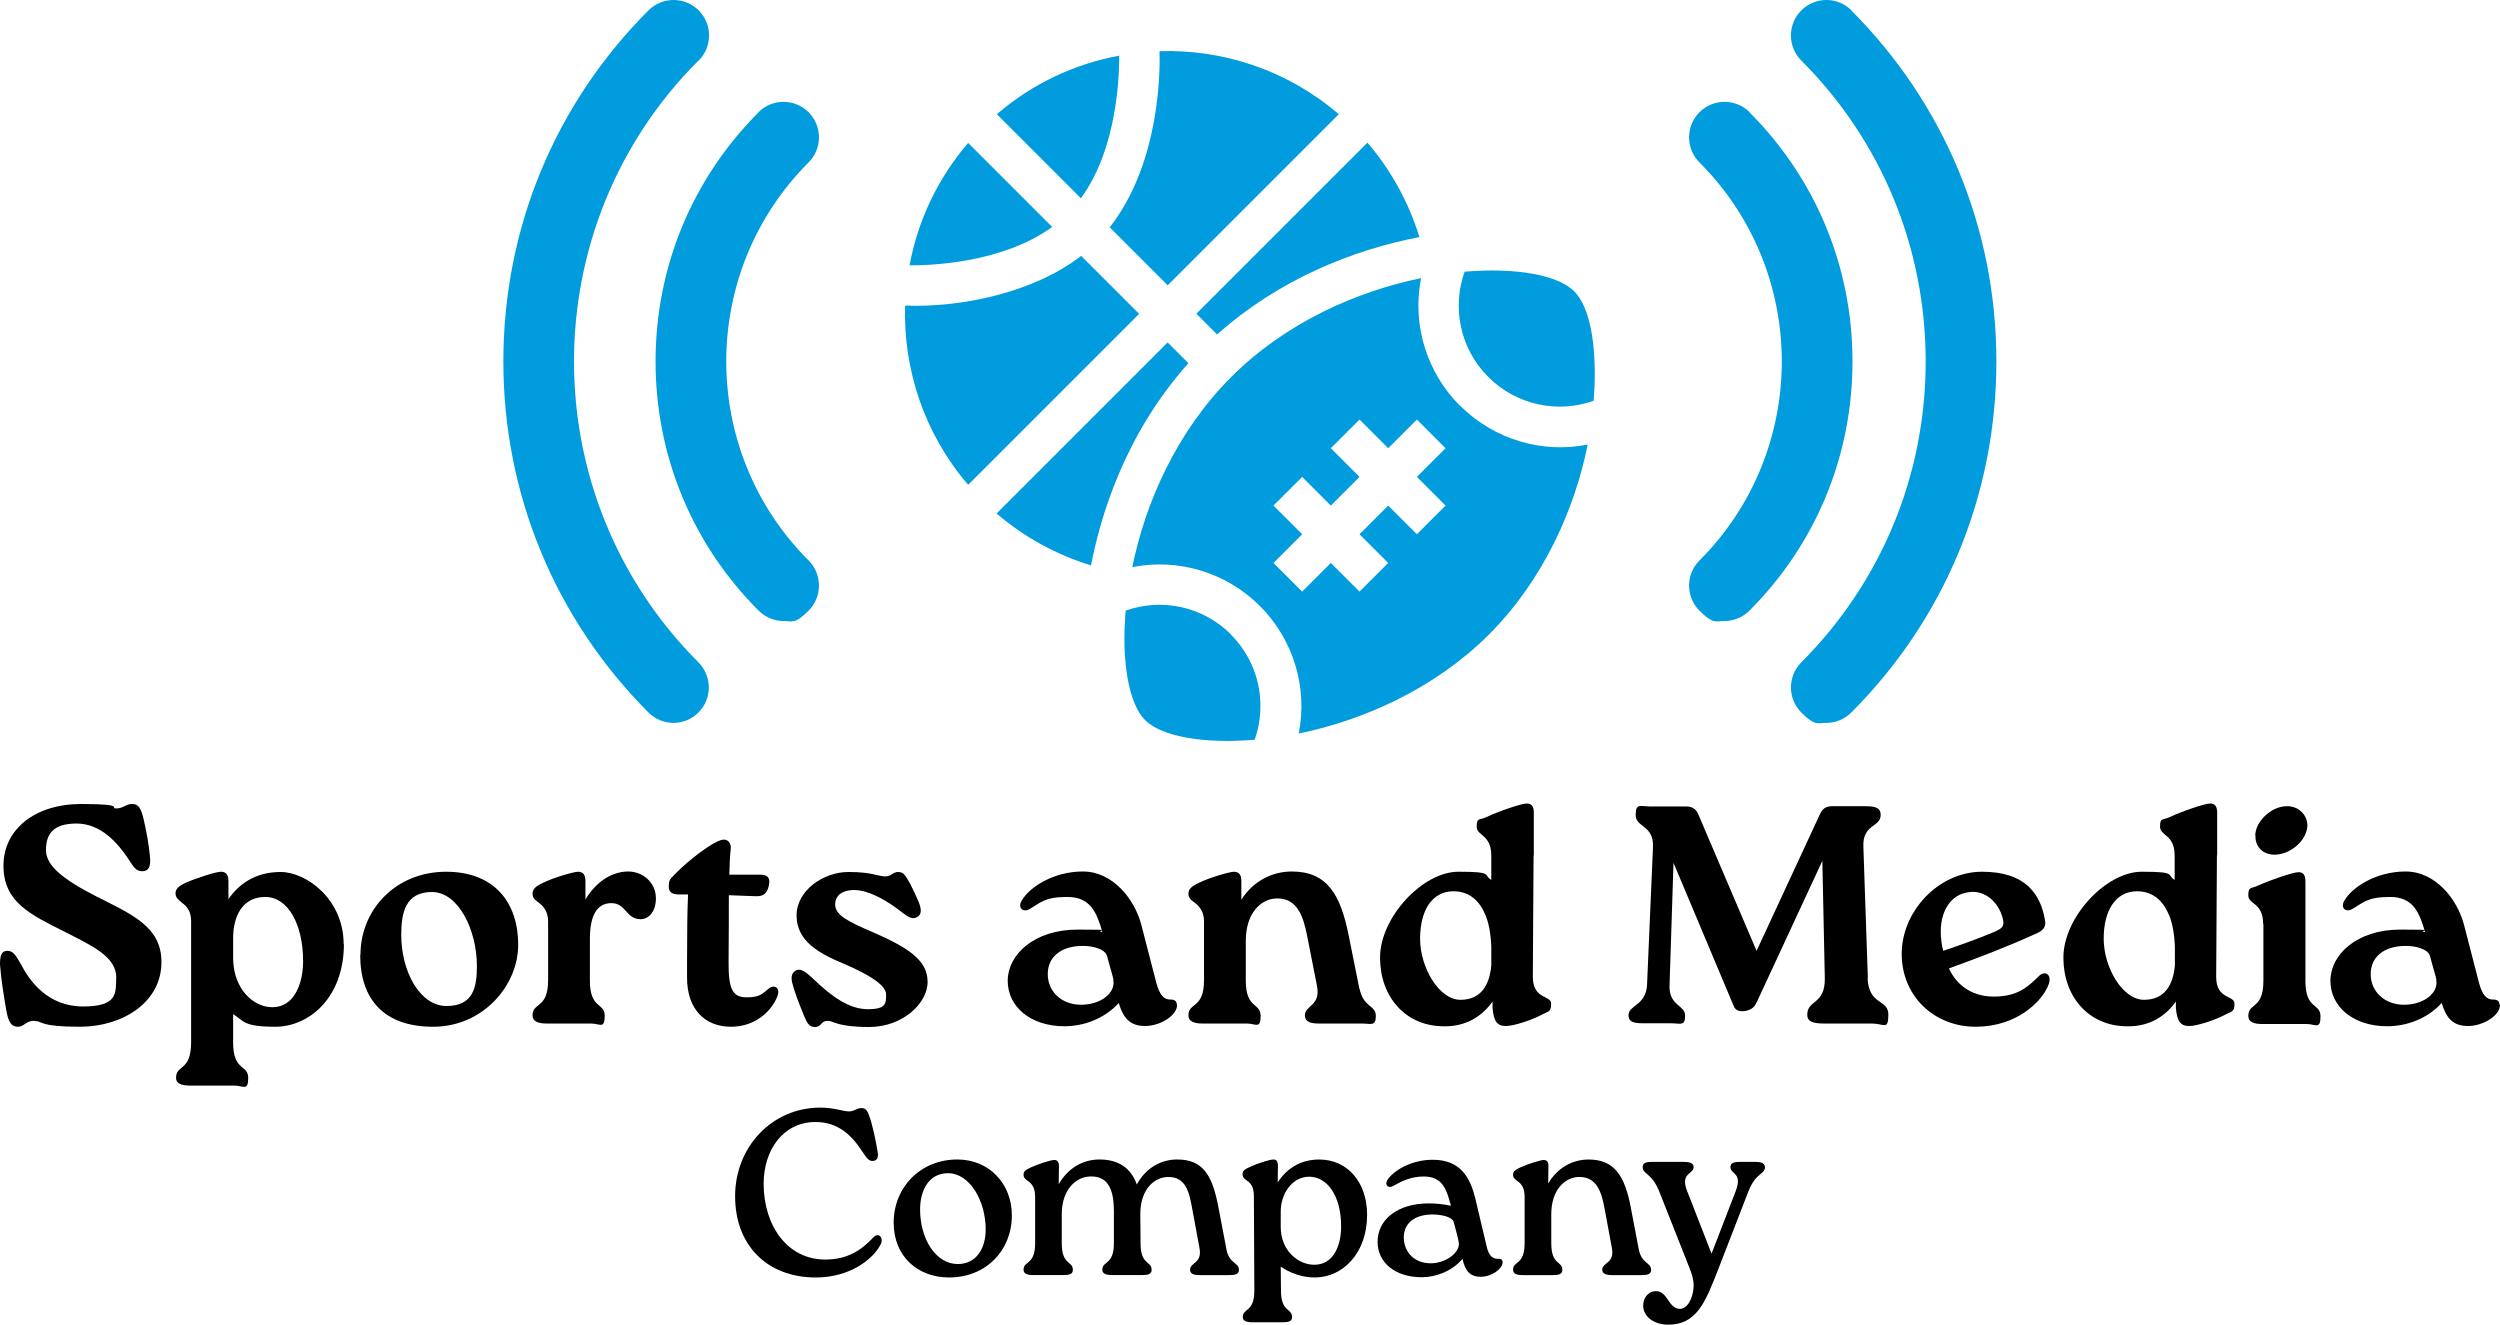
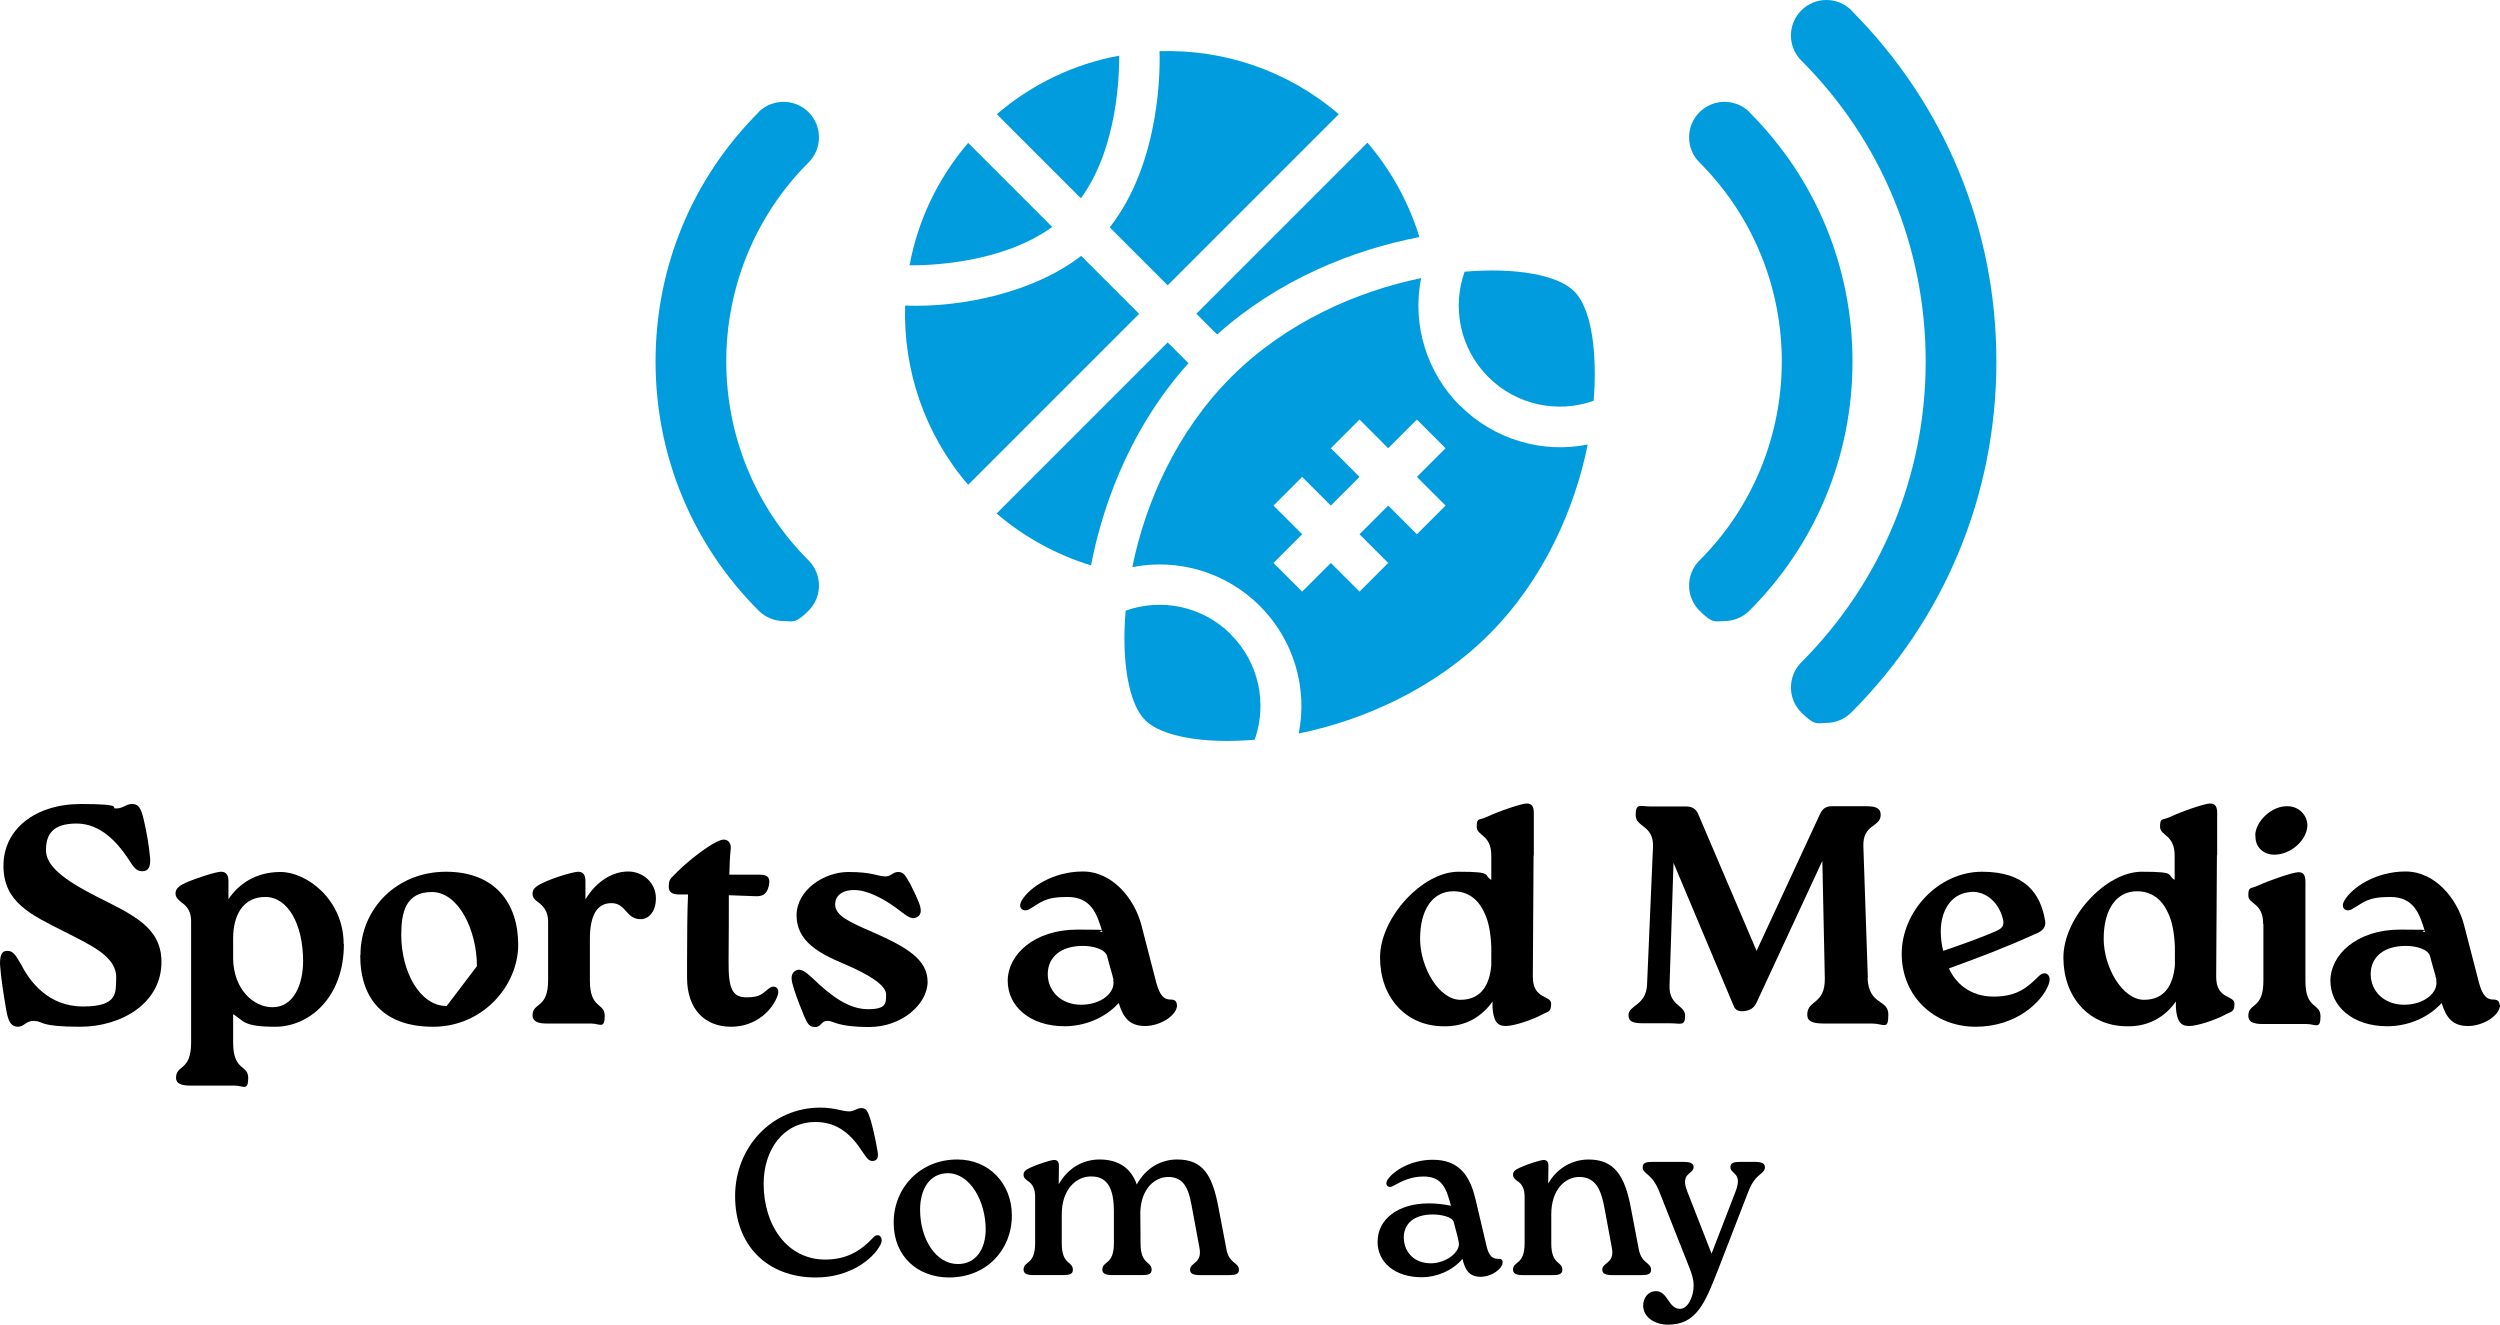
<svg xmlns="http://www.w3.org/2000/svg" id="Layer_1" viewBox="0 0 1011.2 535.8">
  <defs>
    <style>.cls-1{fill:#009cde;}</style>
  </defs>
  <g id="Layer_1-2">
    <g id="Layer_1-2-2">
      <path d="M13.9,412.9c-3.6,0-4.1,2.4-6.6,2.4s-3.9-1.5-4.8-6.9c-1-6-2-11.8-2.5-18.3,0-3.4.5-5.5,2.9-5.5s3.3,1.5,5.5,5.3c3.6,7,11,17.2,25.2,17.2s13.2-5.6,13.4-11.5c.3-8.7-10.3-13.3-20.8-18.7-13.7-6.9-24.8-11.9-24.8-26.7s12.8-25,31.4-25,11.3,1.8,14.2,1.8,3.9-1.8,6.4-1.8,3.6,1.3,4.8,6.6c1,4.4,2,9.5,2.5,15.1.3,3.4-.5,5.5-3.1,5.5s-3.5-1.6-5.9-5.3c-4.1-6.1-10.9-14-20.7-14s-12.4,4.5-12.4,10.8,7.1,11.9,20.2,18.6c14.4,7.3,26.3,12.2,26.5,26.2.3,16.8-15.9,26.6-32.9,26.6s-14.9-2.3-18.3-2.3h-.2v-.1h0Z" />
      <path d="M139.1,381.8c0,22.2-14.5,33.5-27.7,33.5s-12.7-2.4-17.1-5.1v11.5c0,11.7,6.1,8.8,6.1,14.3s-2.1,3.1-5.5,3.1h-17.9c-3.6,0-5.8-.8-5.8-3.1,0-5.5,6.1-2.6,6.1-14.3v-49.2c0-3.5-1.4-5.8-3.9-7.5-1.1-1-2.4-1.9-2.4-3.6s1-2.9,4-4.3c4.8-2.1,12.5-4.5,14.4-4.5s3,1.1,3,3.8v7.3c4-5.9,10.7-11,21.1-11s25.5,11,25.5,29.2h0l.1-.1h0ZM122.6,388.8c0-14.9-6.1-26-15.3-26s-13,7.7-13,16.7v8.5c.3,12.3,8.3,19.4,15.9,19.4,8.9,0,12.4-9.7,12.4-18.7h0v.1Z" />
-       <path d="M145.8,386.3c0-18.8,14.7-33.7,34.6-33.7s29.2,12.8,29.2,29.5-14.4,33.2-34.4,33.2-29.5-11.2-29.5-29h.1ZM192.9,390.8c0-14.5-7.4-30-18.2-30s-12.4,8.5-12.4,17.4c0,14.7,7.5,28.7,18.3,28.7s12.3-7.5,12.3-16.2h0v.1h0Z" />
+       <path d="M145.8,386.3c0-18.8,14.7-33.7,34.6-33.7s29.2,12.8,29.2,29.5-14.4,33.2-34.4,33.2-29.5-11.2-29.5-29h.1ZM192.9,390.8c0-14.5-7.4-30-18.2-30s-12.4,8.5-12.4,17.4c0,14.7,7.5,28.7,18.3,28.7h0v.1h0Z" />
      <path d="M265.3,363.4c0,5-2.6,8.3-6.1,8.4-6.1,0-5.9-6.5-11.9-6.5s-8.7,5.3-8.7,14.4v16.9c0,11.7,6,8.8,6,14.3s-2,3.1-5.5,3.1h-17.9c-3.5,0-5.8-.8-5.8-3.3,0-5.4,6.3-2.5,6.3-14.2v-23.8c0-3.5-1.4-5.8-3.9-7.7-1.3-.9-2.4-1.8-2.4-3.5s1-2.9,4-4.3c4.6-2.3,12.4-4.5,14.4-4.6,2.1,0,3,1.3,3,3.8v7.4c4.6-7.7,11.3-11.3,17.3-11.3s11.2,4.6,11.2,10.8h0v.1h0Z" />
      <path d="M314.6,402.5c-1.9,5.6-8.4,12.8-18.9,12.8s-17.8-7-17.8-19.8v-6.5c0-11.2.1-20.7.4-27.2h-3.4c-3.4,0-4.4-1.1-4.4-3.3s.5-3,1.9-4.3c4.6-4.8,10.7-9.7,15.8-12.8,2.9-1.6,3.9-1.8,4.6-1.8,1.8,0,2.9,1.6,2.8,3.5-.4,3.4-.5,6.8-.6,10.7h12.4c2.4,0,4.4.6,3.6,4.4s-2.9,4.4-5.4,4.3l-10.8-.4c0,6.9,0,15.4-.1,26.8-.1,11.2,1.6,14.5,7.3,14.5s6.4-1.6,9-3.6c2.4-1.8,4.5,0,3.6,2.6h0v.1h0Z" />
      <path d="M325,410.3c-2.1-5.1-3.5-8.7-4.6-12.9-.6-2.8.1-4.1,1.6-4.9,1.8-.9,3.8.5,6.5,3,8.2,8,15.2,12.7,22.6,12.7s7.3-2.4,7.3-6-6.5-7.9-17.4-12.5c-9.7-4.1-18.8-9-18.8-19.4s11.2-17.6,20.9-17.6,11.3,1.6,14.9,1.8c2.6,0,3-1.8,5.3-1.8s2.9,1.4,4.9,4.9c1.6,3.1,2.4,4.9,3.5,7.5,1.3,3.4.8,5.1-.9,5.9-2.4,1.3-4.5-1-8.5-3.9-4.9-3.5-11.3-7.1-16.8-7.1s-7.7,2.8-7.7,5.8c0,4.4,5.3,7,15.6,11.4,13.3,5.9,21.8,10.9,21.8,19.9s-10.4,18.3-23.6,18.3-14.3-2.5-16.9-2.5-2.5,2.5-4.9,2.5-3.1-1-4.8-5h0v-.1h0Z" />
      <path d="M476.1,406.5c0,4.3-6.9,8.5-12.9,8.5s-8.8-3-10.7-9.3c-5.9,6.5-14.4,9.4-21.9,9.4-13.9,0-23-8-23-18.4s10.5-20.7,28.3-20.7,5.8.4,10,1c-2.3-7.9-4.8-14.2-14.2-14.2s-10.8,2.4-15.3,4.9c-2.4,1.5-5-.4-3.1-3.5,3.1-5.3,12.7-11.7,24.7-11.7s20.8,11,23.6,21.4l6.1,23.6c1.4,5.1,3.1,6.9,5.9,6.8,1.4,0,2.4.6,2.4,2.1h.1v.1h0ZM450.4,396.4c-.4-2.1-1.5-5.3-2.6-9.7-.9-2.9-5.8-4.1-9.8-4.1-8.9,0-14.2,4.5-14.2,11.4s5.4,12.4,13.5,12.4,14-4.9,13-10h.1Z" />
-       <path d="M549.9,399.9c1.6,7.7,6.6,6.6,6.6,11s-2.1,3.1-5.5,3.1h-17.6c-3.5,0-5.6-.8-5.6-3.3,0-4.1,6.5-3.8,4.9-11.9l-3.9-19.8c-1.5-7.9-3.9-15.7-12.2-15.6-6.6,0-12.7,6-12.7,17.1v16.1c0,11.7,6,8.8,6,14.3s-2,3.1-5.5,3.1h-17.9c-3.5,0-5.8-.8-5.8-3.3,0-5.4,6.3-2.5,6.3-14.2v-23.8c0-3.5-1.4-5.8-3.9-7.7-1.3-.9-2.4-1.8-2.4-3.5s1-2.9,4-4.3c4.6-2.3,12.4-4.5,14.4-4.6,2.1,0,3,1.3,3,3.8v7.5c4.8-7.5,12.4-11.4,20.4-11.4,14.3,0,19.7,9.3,23,25.8l4.3,21.4v.2h.1Z" />
      <path d="M620.3,345.9l-.3,49.2c0,9.3,7.4,7.3,7.4,10.9s-1.3,3-4.1,4.6c-3.6,1.9-10.8,4.4-14.3,4.4s-4.9-2.1-5.3-7.4v-2.5c-4.1,5.8-10.7,10.4-20.4,10-14.7-.3-25.1-11.7-25.1-27.8s17.1-34.7,31.7-34.7,9.8,1.3,13.3,3.3v-9.8c0-8.7-5.9-7.9-5.9-11.7s.9-2.5,3.9-3.9c5.3-2.5,14.3-5.5,16.3-5.5s2.9,1.1,2.9,3.8v17.2h-.1v-.1h0ZM603.2,390.5v-7.5c-.2-5.1-1-10.3-2.8-13.8-2.6-5.8-7-8.7-12.5-8.7-8.5,0-13.5,7.5-13.5,19.2s7.7,24.7,16.3,24.7,11.8-6.3,12.5-13.9h0Z" />
      <path d="M755.4,395.6c.5,11.3,8.4,8.3,8.4,14.8s-1.8,3.6-6.6,3.6h-19.3c-4.9,0-6.9-.9-6.9-3.6,0-6.1,7.3-3.9,7.1-14.8l-1-47.4-26.5,57.1c-1,2.1-2,3-4.5,3.6-2.8.5-4.3-.4-4.9-2.1l-24.3-57.8-1.6,49.4c-.4,8.5,6.3,8,6.3,12.4s-1.9,3.1-5.8,3.1h-11.2c-4.3,0-5.9-.8-5.9-3.3,0-4.1,7.1-3.8,7.5-12.3l2.4-55.7c.4-8.9-7-7.9-7-12.9s1.8-3.5,6-3.5h14.5c2.3,0,3.9,1,4.8,3.1l23.6,55.3,25.6-55.2c1-2.3,2.5-3.3,4.8-3.3h13.8c4.3,0,6,.9,6,3.5,0,5.1-7.4,3.6-7,12.9l1.8,52.9v.2h-.1,0Z" />
      <path d="M828.7,398c-2.5,7-12.9,17.3-29.6,17.3s-29.9-12.3-29.9-29.5,14.9-33.2,32.5-33.2,23.7,9,25.5,19.8c.4,2-.5,3.8-2.9,4.9-12.8,5.8-23,9.7-36,14.4,2.6,5.8,8.4,11.4,18.1,11.4s13.8-3.9,18.3-8.3c2.5-2.5,5.3-.5,4,3.1h0v.1h0ZM785,376.7c0,2.8.4,5.8,1,7.9,7.3-2.5,14.4-5,21.2-7.9,2.1-1,3.8-1.9,2.9-5.1-1.8-7.3-7.9-11.8-13.9-10.7-7.3.9-11.2,7.8-11.2,15.8h0Z" />
      <path d="M896.7,345.9l-.3,49.2c0,9.3,7.4,7.3,7.4,10.9s-1.3,3-4.1,4.6c-3.6,1.9-10.8,4.4-14.3,4.4s-4.9-2.1-5.3-7.4v-2.5c-4.1,5.8-10.7,10.4-20.4,10-14.7-.3-25.1-11.7-25.1-27.8s17.1-34.7,31.7-34.7,9.8,1.3,13.3,3.3v-9.8c0-8.7-5.9-7.9-5.9-11.7s.9-2.5,3.9-3.9c5.3-2.5,14.3-5.5,16.3-5.5s2.9,1.1,2.9,3.8v17.2h-.1v-.1h0ZM879.7,390.5v-7.5c-.2-5.1-1-10.3-2.8-13.8-2.6-5.8-7-8.7-12.5-8.7-8.5,0-13.5,7.5-13.5,19.2s7.7,24.7,16.3,24.7,11.8-6.3,12.5-13.9h0Z" />
      <path d="M915.4,373.7c0-8.7-6-7.8-6-11.5s.9-2.6,3.9-4c5.3-2.4,14.3-5.4,16.3-5.4,2-.1,2.9,1.1,2.9,3.8v40.2c0,11.7,6.1,8.8,6.1,14.3s-2.1,3.1-5.5,3.1h-17.9c-3.6,0-5.8-.8-5.8-3.3,0-5.4,6.1-2.5,6.1-14.2v-23h-.1ZM912.2,338c0-5.8,6.8-12.2,13.2-11.9,4.5.1,7.9,3.6,7.9,7.9-.3,6.1-7,11.8-13.5,11.7-4.8-.1-7.7-3.5-7.5-7.7h-.1Z" />
      <path d="M1011.2,406.5c0,4.3-6.9,8.5-12.9,8.5s-8.8-3-10.7-9.3c-5.9,6.5-14.4,9.4-22,9.4-13.9,0-23-8-23-18.4s10.5-20.7,28.3-20.7,5.8.4,10,1c-2.3-7.9-4.8-14.2-14.2-14.2s-10.8,2.4-15.3,4.9c-2.4,1.5-5-.4-3.1-3.5,3.1-5.3,12.7-11.7,24.7-11.7s20.8,11,23.6,21.4l6.1,23.6c1.4,5.1,3.1,6.9,5.9,6.8,1.4,0,2.4.6,2.4,2.1h.2v.1h0ZM985.5,396.4c-.4-2.1-1.5-5.3-2.6-9.7-.9-2.9-5.8-4.1-9.8-4.1-8.9,0-14.2,4.5-14.2,11.4s5.4,12.4,13.5,12.4,14-4.9,13-10h.1Z" />
      <path class="cls-1" d="M748.9,4.2c-5.6-5.6-14.7-5.6-20.3,0-5.6,5.6-5.6,14.7,0,20.3,32.4,32.4,50.3,75.7,50.3,121.7s-17.9,89.2-50.3,121.7c-5.6,5.6-5.6,14.7,0,20.3s6.5,4.2,10.1,4.2,7.3-1.4,10.1-4.2c37.9-37.9,58.7-88.3,58.7-142s-20.9-104.1-58.7-142h.1Z" />
      <path class="cls-1" d="M707.7,45.4c-5.6-5.6-14.7-5.6-20.3,0s-5.6,14.7,0,20.3c44.4,44.4,44.4,116.6,0,161-5.6,5.6-5.6,14.7,0,20.3s6.5,4.2,10.1,4.2,7.3-1.4,10.1-4.2c26.9-26.9,41.7-62.7,41.7-100.8s-14.8-73.9-41.7-100.8h.1Z" />
      <path class="cls-1" d="M306.76,45.4h.1c-26.9,26.9-41.7,62.7-41.7,100.8,0,38.1,14.8,73.9,41.7,100.8,2.8,2.8,6.5,4.2,10.1,4.2s4.5,1.4,10.1-4.2,5.6-14.7,0-20.3c-44.4-44.4-44.4-116.6,0-161,5.6-5.6,5.6-14.7,0-20.3s-14.7-5.6-20.3,0h0Z" />
-       <path class="cls-1" d="M282.6,24.5c5.6-5.6,5.6-14.7,0-20.3s-14.7-5.6-20.3,0c-37.9,37.9-58.7,88.3-58.7,142s20.9,104.1,58.7,142c2.8,2.8,6.5,4.2,10.1,4.2s7.3-1.4,10.1-4.2c5.6-5.6,5.6-14.7,0-20.3-67.1-67.1-67.1-176.3,0-243.4h.1,0Z" />
      <path class="cls-1" d="M497.9,256.6c-11.4-11.4-28.1-14.8-42.6-9.6-1.8,20.9,1.4,37.9,7.9,44.3,6.5,6.5,23.4,9.7,44.3,7.9,5.2-14.8,1.6-31.4-9.7-42.6h.1ZM590.5,164.1c-13.1-13.1-19.5-32.3-15.7-51.6-25.8,5.3-54.6,17.8-76.8,40s-34.8,51.1-40,76.9c18.5-3.7,38,2.1,51.6,15.7,13.7,13.7,19.4,33.2,15.7,51.6,25.8-5.3,54.6-17.8,76.9-40,22.3-22.3,34.8-51.1,40-76.9-18.2,3.7-37.8-1.9-51.6-15.7h-.1ZM584.7,204.5l-11.6,11.6-11.6-11.6-11.6,11.6,11.6,11.6-11.6,11.6-11.6-11.6-11.6,11.6-11.6-11.6,11.6-11.6-11.6-11.6,11.6-11.6,11.6,11.6,11.6-11.6-11.6-11.6,11.6-11.6,11.6,11.6,11.6-11.6,11.6,11.6-11.6,11.6,11.6,11.6ZM636.7,117.8c-6.5-6.5-23.4-9.7-44.3-7.9-5,14-2.2,30.8,9.6,42.6,11.4,11.4,28.1,14.8,42.6,9.6,1.1-13,.8-35.6-7.9-44.3h0Z" />
      <path class="cls-1" d="M391.6,57.8l34,34c-20.7,15-50.8,15.6-57.7,15.5,3.3-17.8,11.2-34.9,23.7-49.5Z" />
      <path class="cls-1" d="M437.2,80.2l-34-34c14.5-12.5,31.7-20.4,49.5-23.7,0,6.9-.4,37-15.5,57.7Z" />
      <path class="cls-1" d="M460.8,126.9l-69.2,69.2c-17.8-20.7-26.3-46.8-25.5-72.5,22.2.9,51.9-5.1,71.2-20.1l23.5,23.5h0v-.1Z" />
      <path class="cls-1" d="M480.7,146.9c-25.9,28.9-35.7,62.4-39.4,81.8-14-4.3-27-11.4-38.2-21l69.2-69.2,8.4,8.4h0Z" />
      <path class="cls-1" d="M448.9,91.9c21-26.8,20.3-65.9,20.1-71.2,25.8-.8,51.8,7.7,72.5,25.5l-69.2,69.2-23.5-23.5h.1Z" />
      <path class="cls-1" d="M574.1,95.9c-26.7,5.1-56.9,17.1-81.8,39.4l-8.4-8.4,69.2-69.2c9.6,11.2,16.7,24.2,21,38.1h0v.1Z" />
    </g>
  </g>
  <path d="M297.33,483.89c0-20.04,14.98-35.88,34.45-35.88,5.73,0,9.07,1.53,11.64,1.53,2.19,0,3.05-1.34,4.96-1.34s2.58.95,3.82,4.96c.86,3.15,1.81,6.87,2.77,12.6.38,2.2,0,3.63-1.81,3.82s-2.67-1.34-4.39-3.82c-4.2-6.49-9.73-11.93-18.9-11.93-13.17,0-20.99,11.45-20.99,24.91,0,17.08,9.64,30.73,24.91,30.73,8.88,0,14.6-3.72,19.47-8.97,2.1-2.29,4.49.19,2.77,3.15-3.05,5.73-12.31,13.07-26.05,13.07-19.66,0-32.64-12.98-32.64-32.83h-.01Z" />
  <path d="M361.47,494.57c0-14.31,10.78-25.58,25.77-25.58,12.88,0,22.04,9.83,22.04,22.62,0,14.22-10.5,25.1-25.38,25.1-12.79,0-22.43-8.59-22.43-22.14ZM398.69,497.25c0-11.45-6.39-22.71-15.27-22.71-7.63,0-11.26,6.78-11.26,14.7,0,11.83,6.3,22.04,15.27,22.04,7.35,0,11.26-6.11,11.26-14.03h0Z" />
  <path d="M496.06,505.36c1.15,5.92,5.06,5.15,5.06,8.3,0,1.72-1.53,2.1-4.01,2.1h-11.74c-2.48,0-4.01-.48-4.01-2.2,0-2.96,4.96-2.48,3.82-8.68l-2.86-15.46c-1.24-6.78-2.39-13.46-9.92-13.36-5.34.1-10.88,4.68-11.17,14.31l.1,12.5c0,8.97,4.48,7.06,4.48,10.78,0,1.72-1.43,2.1-3.91,2.1h-11.93c-2.48,0-4.1-.48-4.1-2.2,0-3.63,4.68-1.72,4.68-10.69v-12.88c0-7.83-1.81-14.31-9.35-14.12-5.92,0-11.74,5.25-11.74,15.27v11.74c0,8.97,4.49,7.06,4.49,10.78,0,1.72-1.43,2.1-3.91,2.1h-12.02c-2.39,0-4.01-.48-4.01-2.2,0-3.63,4.68-1.72,4.68-10.69v-18.7c0-2.96-.76-5.06-2.96-6.49-.95-.67-1.72-1.34-1.72-2.48,0-1.24.57-1.91,2.86-2.96,3.44-1.53,8.02-2.96,9.45-3.05,1.34,0,2,.67,2,2.48l-.1,7.35c3.82-6.68,9.92-10.02,16.51-10.02,7.73,0,12.79,3.53,15.08,10.12,3.63-6.68,9.73-10.12,16.32-10.12,10.4,0,14.31,6.2,16.8,19.85l3.15,16.51h-.02Z" />
-   <path d="M552.96,491.42c0,15.65-10.02,25.19-20.9,25.29-5.34.1-10.5-1.91-14.03-4.39l.1,9.64c0,8.97,4.49,7.06,4.49,10.78,0,1.72-1.43,2.1-3.91,2.1h-12.02c-2.39,0-4.01-.48-4.01-2.1,0-3.72,4.68-1.81,4.68-10.78l-.19-38.08c0-2.86-.67-4.96-2.86-6.39-.95-.67-1.72-1.34-1.72-2.48,0-1.34.57-1.91,2.86-2.96,3.44-1.62,8.02-2.96,9.45-3.05,1.34-.1,2,.67,2,2.48l-.1,6.78c3.15-4.87,8.49-9.26,16.8-9.26,11.36,0,19.37,9.07,19.37,22.43h0ZM542.46,496.1c0-12.6-5.73-20.14-12.88-20.14s-11.55,7.16-11.55,14.03v6.49c.1,9.64,7.35,15.17,13.65,15.08,7.54,0,10.78-7.54,10.78-15.46h0Z" />
  <path d="M607.78,510.51c0,2.77-4.49,5.92-8.88,5.92s-6.3-2.48-7.35-7.25c-4.29,5.06-10.88,7.44-16.41,7.44-11.17,0-17.94-6.2-17.94-14.31,0-9.07,8.11-15.56,20.71-15.56,3.24,0,5.54.29,8.97.95-1.81-6.78-3.44-11.83-11.07-11.83-4.87,0-8.59,1.72-12.31,3.82-1.81,1.15-3.63-.29-2.29-2.48,2.39-3.63,9.45-8.11,18.32-8.11,11.36,0,15.17,7.44,17.18,15.56l4.58,19.37c.95,4.29,2.67,5.15,4.68,5.15,1.05-.1,1.81.29,1.81,1.34h0ZM590.03,502.49c-.29-1.91-1.05-4.39-2-8.11-.48-2.29-5.44-3.15-8.49-3.15-7.63,0-11.83,3.72-11.74,9.54.19,5.82,4.29,10.21,10.97,10.21,6.01,0,12.02-4.48,11.26-8.49h0Z" />
  <path d="M662.87,505.36c1.15,5.92,4.96,5.15,4.96,8.3,0,1.72-1.43,2.1-3.91,2.1h-11.74c-2.48,0-4.1-.48-4.1-2.2,0-2.96,5.06-2.48,3.91-8.68l-2.86-15.46c-1.24-6.78-2.96-13.46-10.5-13.36-5.63.1-11.17,5.15-11.17,15.08v11.74c0,8.97,4.48,7.06,4.48,10.78,0,1.72-1.43,2.1-3.91,2.1h-12.02c-2.39,0-4.01-.48-4.01-2.2,0-3.63,4.68-1.72,4.68-10.69v-18.7c0-2.96-.76-5.06-2.96-6.49-.95-.67-1.72-1.34-1.72-2.48,0-1.24.57-1.91,2.86-2.96,3.44-1.53,8.02-2.96,9.45-3.05,1.34,0,2,.67,2,2.48l-.1,7.06c3.72-6.49,10.02-9.73,16.32-9.73,10.21,0,14.7,6.2,17.18,19.85l3.15,16.51h0Z" />
  <path d="M709.87,469.95c2.39,0,4.01.48,4.01,2.1,0,3.05-3.72,2.19-6.68,9.83l-12.31,31.78c-5.25,13.46-8.78,22.14-20.14,22.14-5.73,0-10.12-3.24-10.12-7.73,0-2.96,1.91-5.82,5.15-5.82,4.77-.1,5.06,7.16,9.73,7.16,3.15,0,5.53-4.77,5.53-9.45,0-2.58-.76-4.68-1.62-6.97l-12.31-31.11c-3.05-7.63-6.68-6.78-6.68-9.83,0-1.72,1.43-2.1,3.91-2.1h12.6c2.48,0,4.1.48,4.1,2.1,0,3.05-5.63,2.19-2.58,9.83l9.83,25.19,9.73-25.19c2.96-7.73-2.1-6.78-2.1-9.83,0-1.72,1.53-2.1,3.91-2.1h6.04Z" />
</svg>